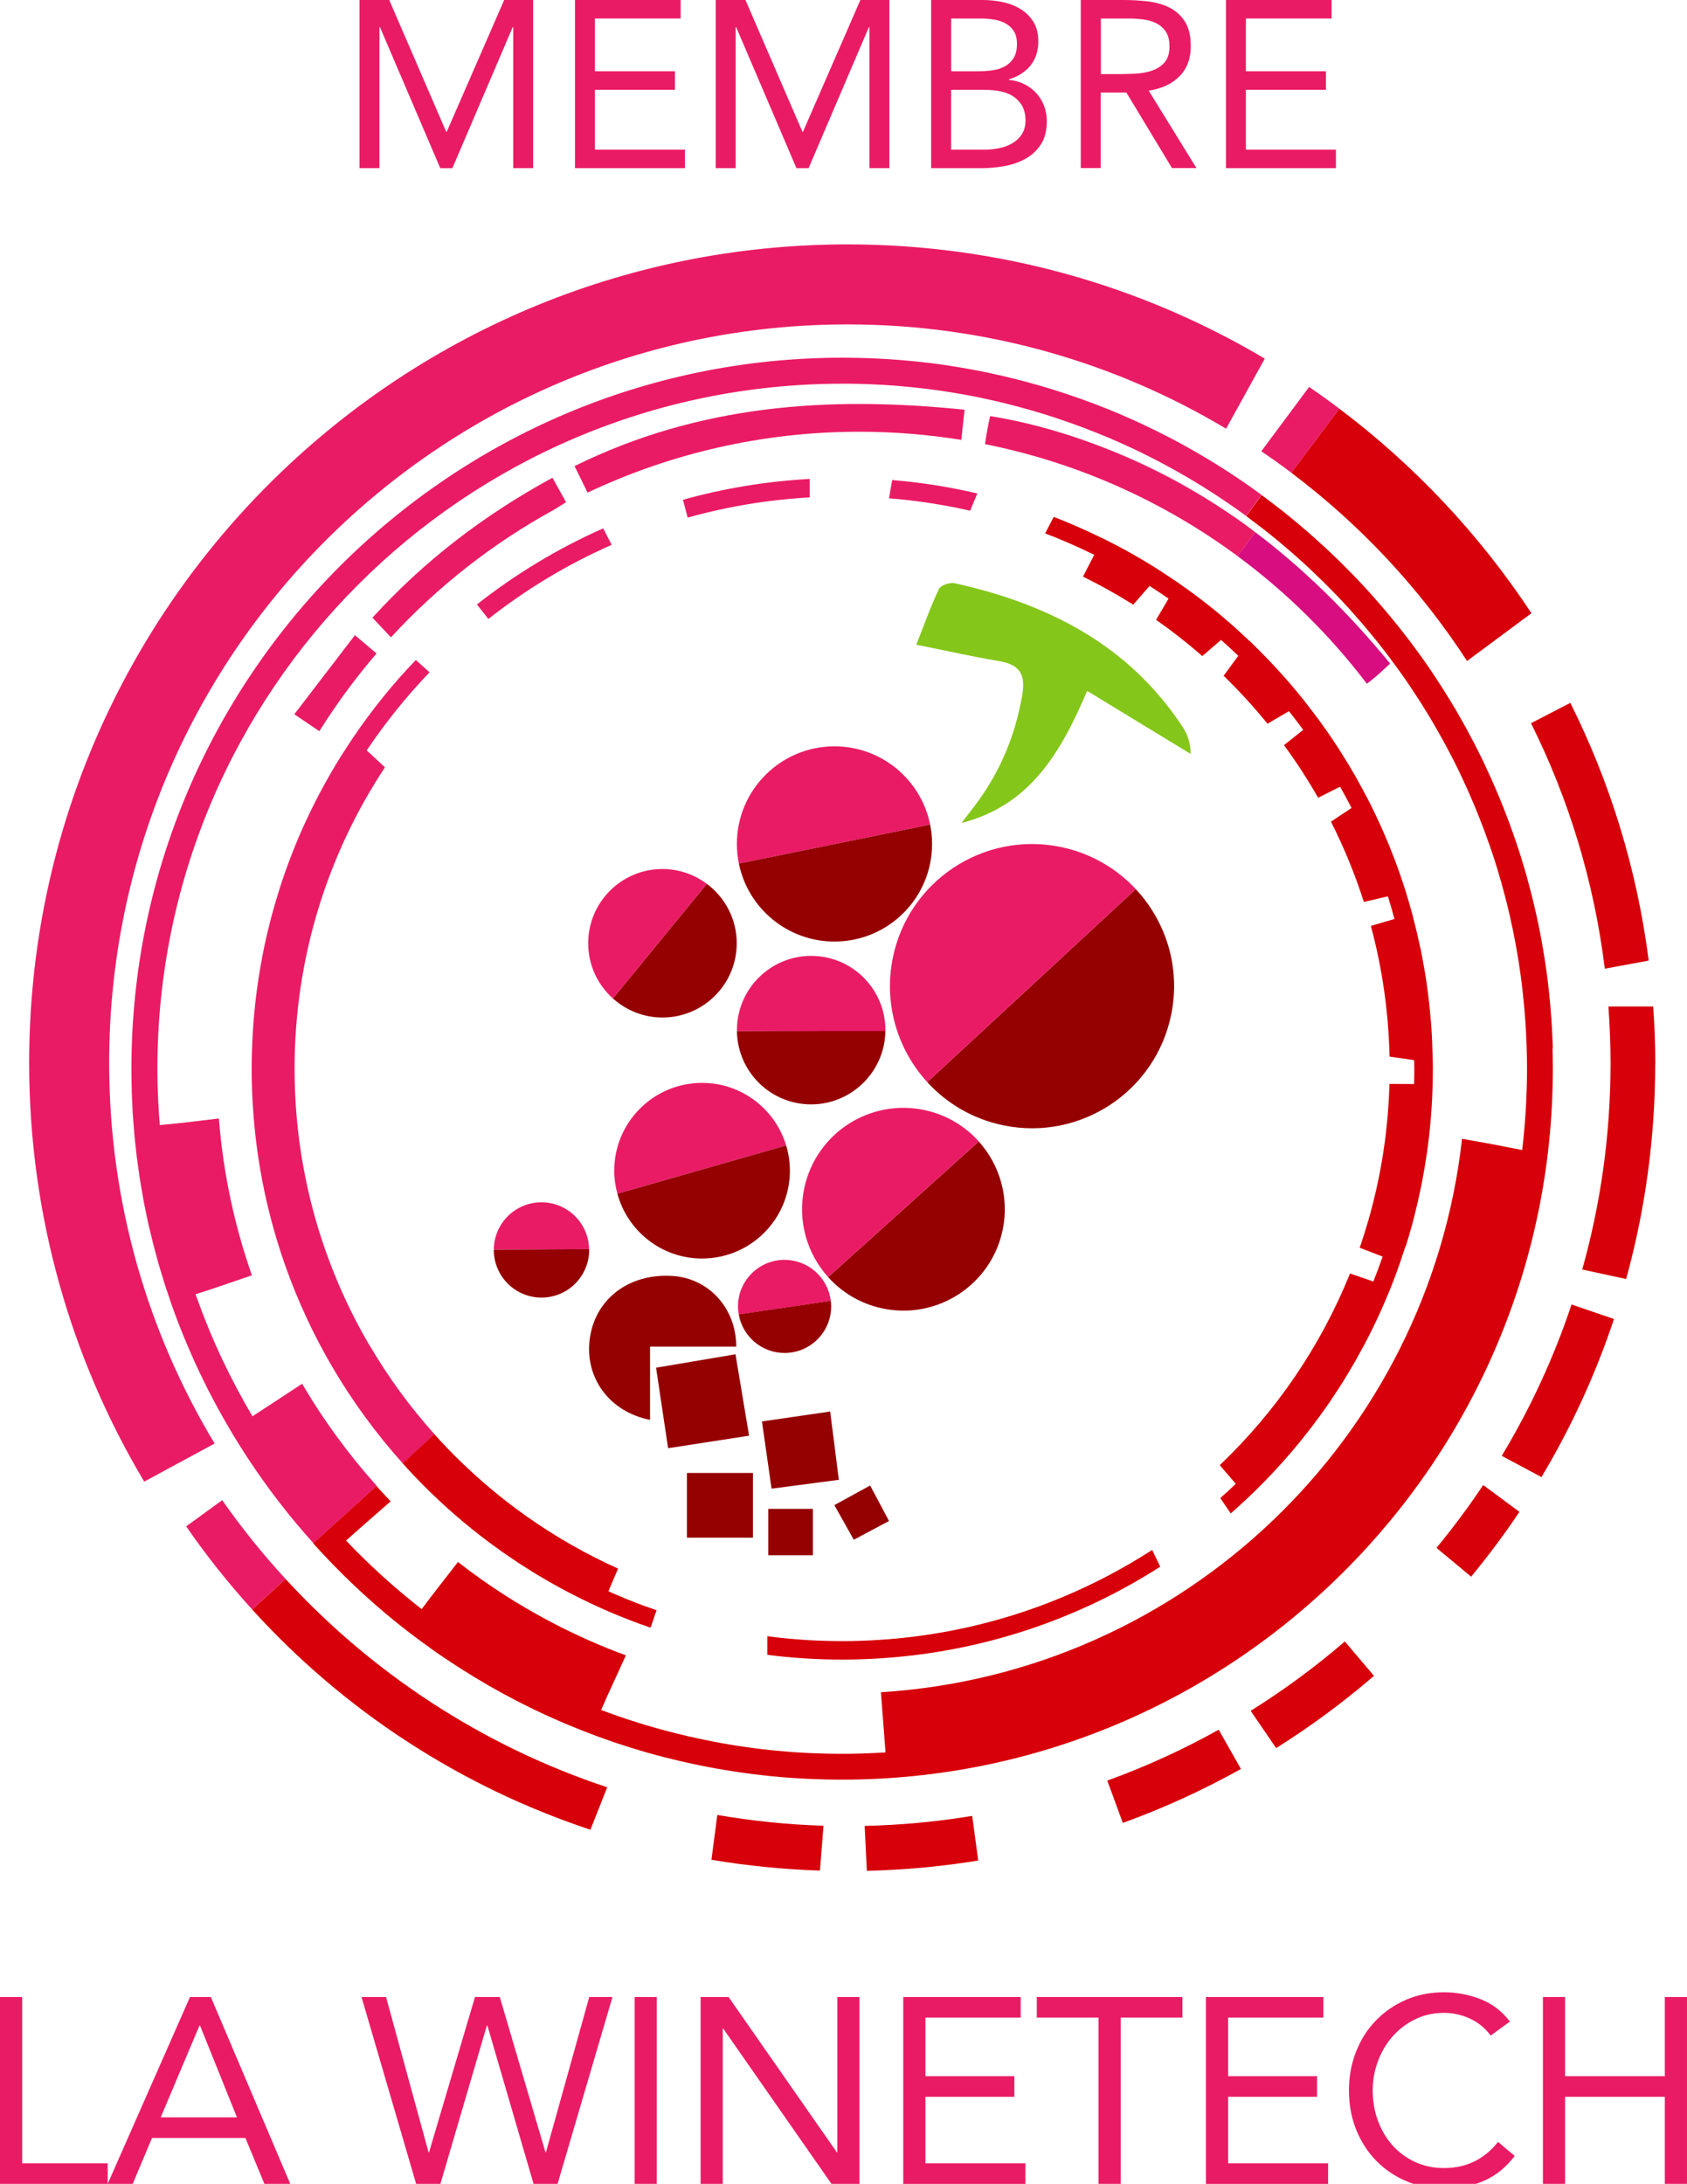
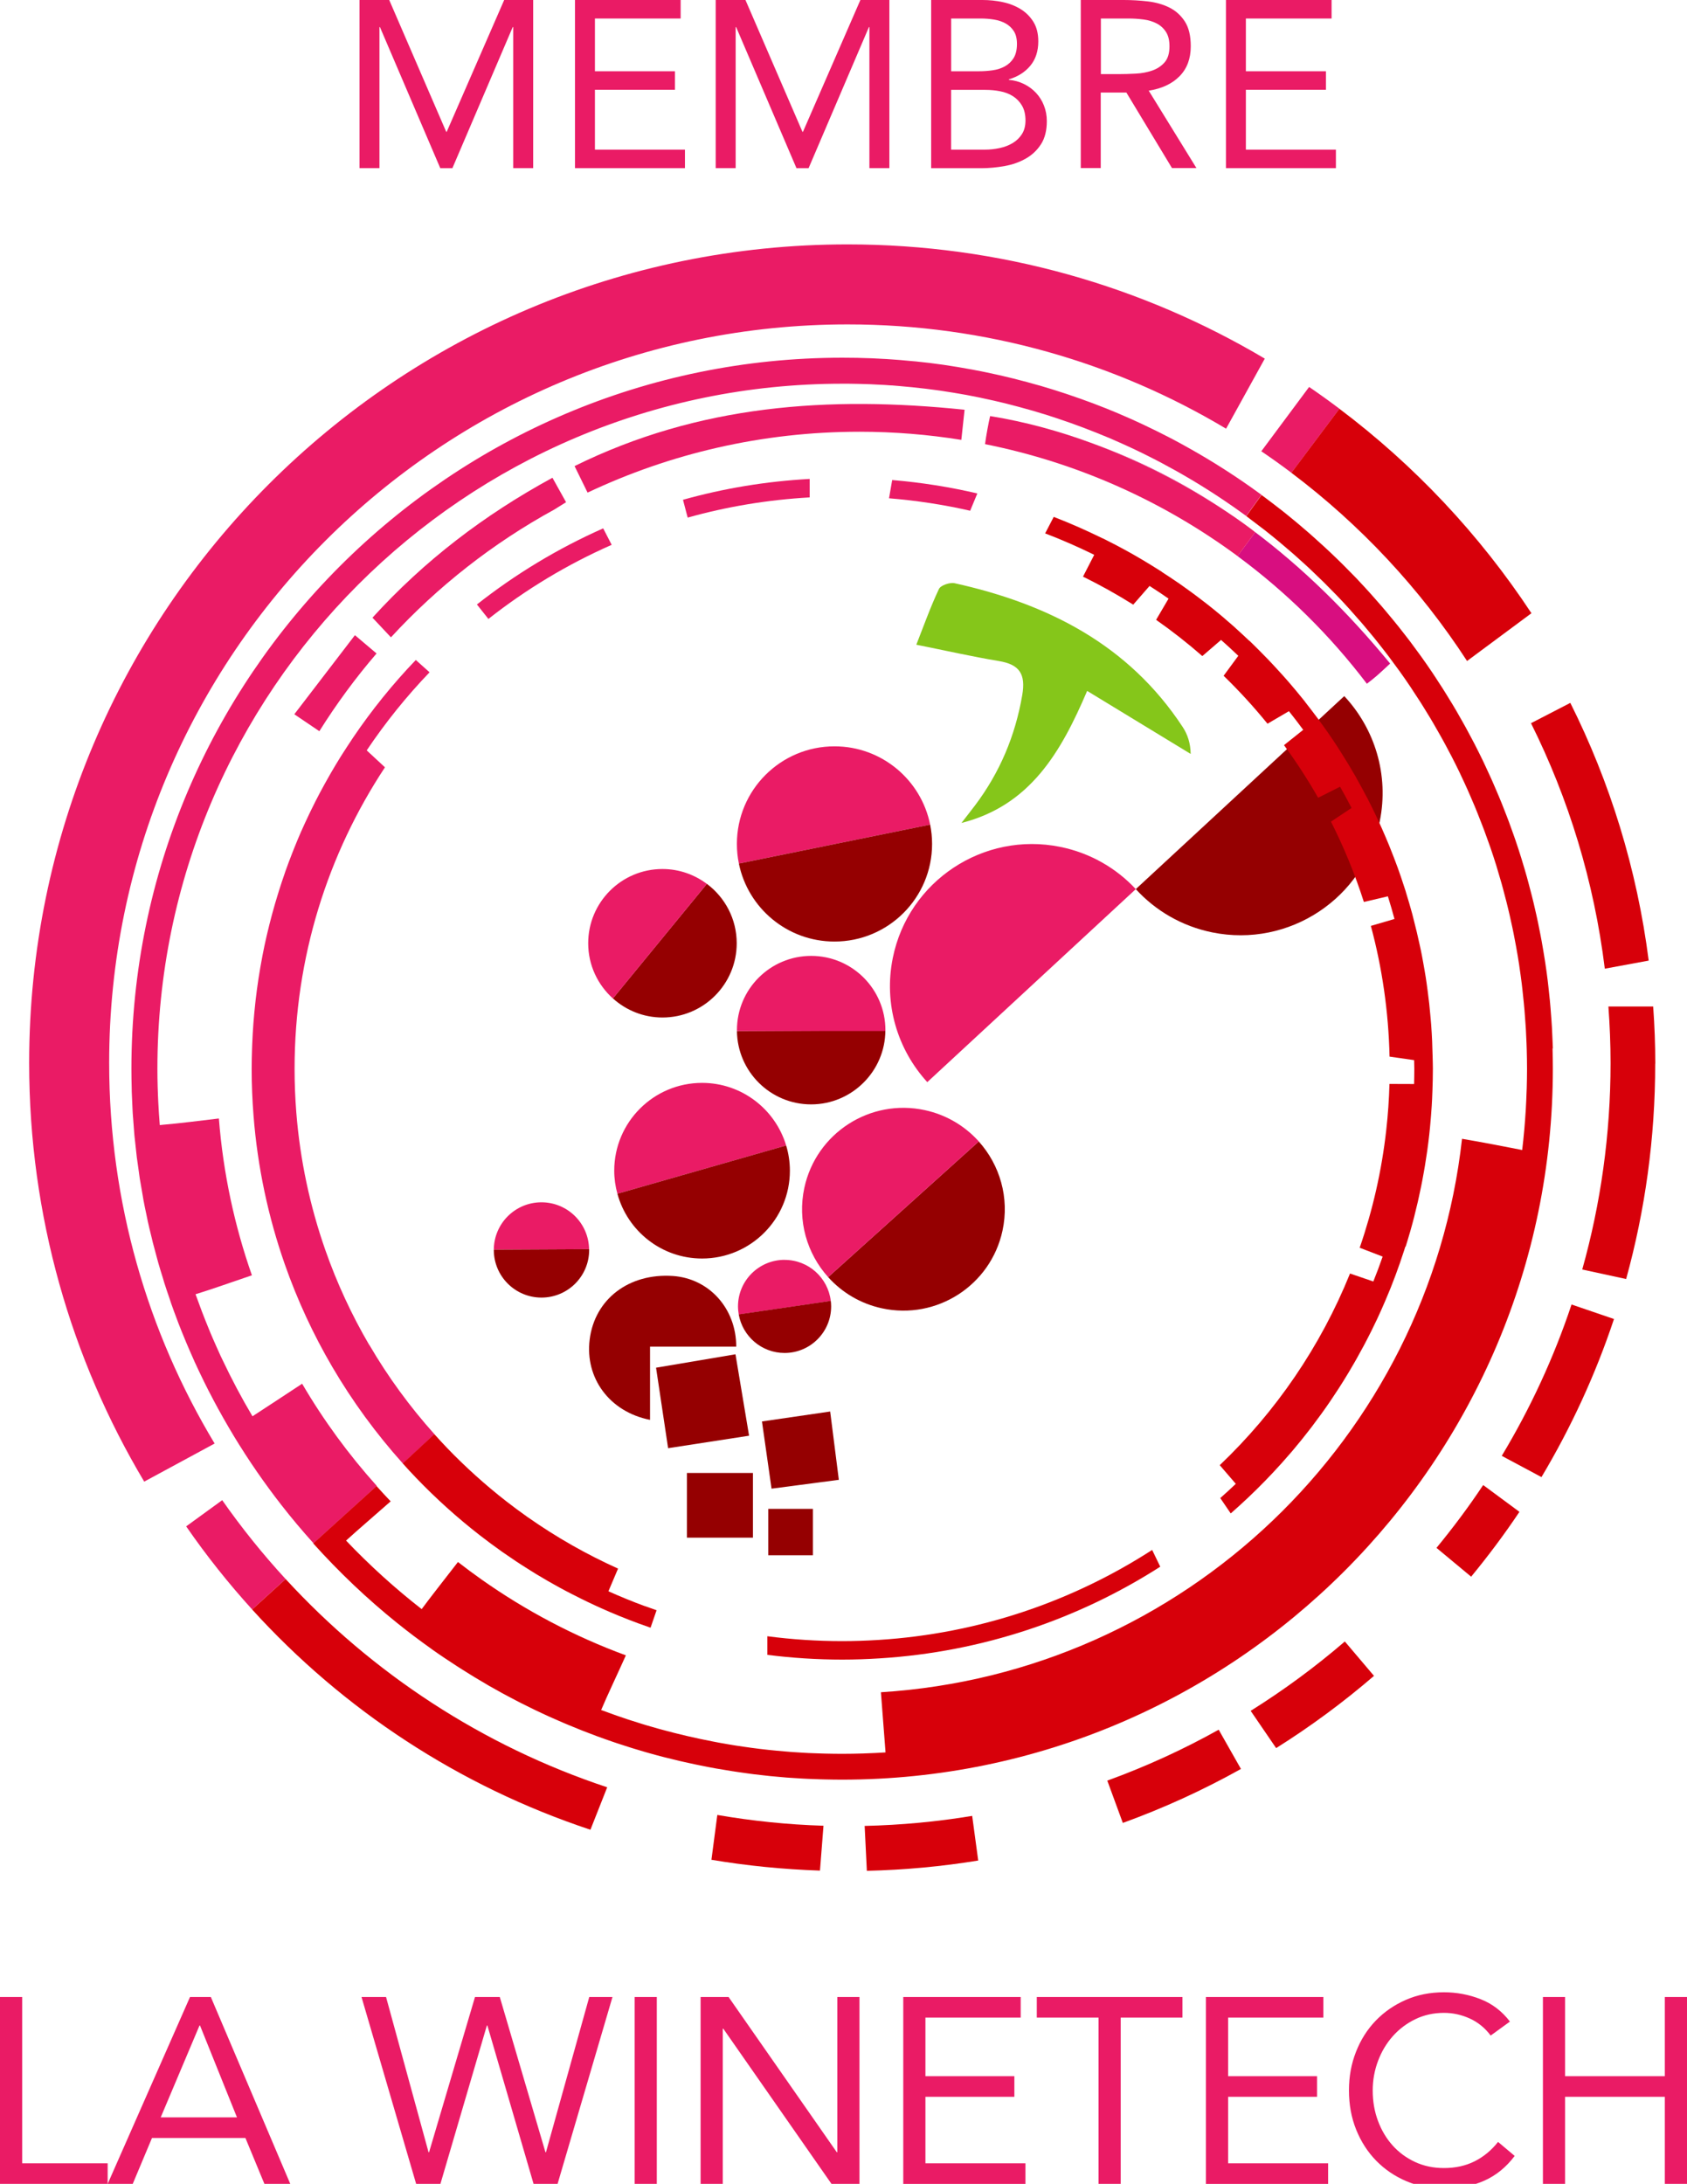
<svg xmlns="http://www.w3.org/2000/svg" id="Calque_1" viewBox="0 0 383.58 496.48">
  <defs>
    <style>.cls-1{fill:#ea1b65;}.cls-2,.cls-3{fill:#950001;}.cls-4{fill:#d7000a;}.cls-5{fill:#d80e80;}.cls-6{fill:#85c61a;}.cls-6,.cls-3{fill-rule:evenodd;}</style>
  </defs>
  <path class="cls-6" d="M208.35,146.56c1.68-4.26,3.2-8.56,5.14-12.66,.4-.85,2.49-1.55,3.58-1.31,21.17,4.69,39.52,13.94,51.84,32.68,1.1,1.67,1.77,3.63,1.82,6.13-7.67-4.67-15.35-9.34-23.54-14.33-5.96,13.95-12.96,26.06-28.58,30.02,1.03-1.34,2.08-2.66,3.1-4.01,5.62-7.47,9.13-15.78,10.72-25.05,.82-4.76-.59-6.96-5.27-7.74-6.13-1.02-12.2-2.4-18.8-3.72" />
  <path class="cls-3" d="M147.8,322.79c-9.31-1.85-14.8-9.59-13.73-18.22,1.13-9.23,8.93-15.18,18.95-14.49,8.17,.57,14.38,7.34,14.38,16.07h-19.6v16.64Z" />
  <path class="cls-3" d="M170.32,326.39c-6.45,.99-12.19,1.88-18.41,2.84-.94-6.25-1.8-11.99-2.74-18.3,6.06-1.02,11.77-1.99,18.06-3.05,1.03,6.19,2.02,12.06,3.09,18.51" />
  <path class="cls-3" d="M175.43,338.44c-.73-5.08-1.41-9.88-2.18-15.29,5.17-.75,10.08-1.47,15.51-2.26,.68,5.34,1.3,10.27,1.97,15.53-5.2,.68-9.99,1.31-15.3,2.01" />
  <rect class="cls-2" x="156.19" y="334.86" width="15.01" height="14.71" />
  <rect class="cls-2" x="174.68" y="343.02" width="10.15" height="10.55" />
-   <path class="cls-3" d="M202.14,345.78c-2.82,1.5-5.22,2.78-8.01,4.26-1.52-2.71-2.85-5.08-4.42-7.87,2.78-1.52,5.29-2.9,8.14-4.46,1.42,2.67,2.71,5.09,4.29,8.07" />
  <path class="cls-1" d="M189.74,169.67c-12.25,0-22.19,9.93-22.19,22.19,0,1.53,.15,3.02,.45,4.46l43.49-8.85c-2.04-10.15-11-17.8-21.75-17.8" />
  <path class="cls-2" d="M168,196.32c2.06,10.12,11.01,17.73,21.74,17.73,12.26,0,22.19-9.93,22.19-22.19,0-1.5-.15-2.97-.44-4.39l-43.49,8.85Z" />
  <path class="cls-2" d="M160.72,200.93l-21.36,26.05c2.99,2.69,6.93,4.34,11.27,4.34,9.32,0,16.88-7.56,16.88-16.88,0-5.53-2.67-10.43-6.79-13.51" />
  <path class="cls-1" d="M150.62,197.56c-9.32,0-16.88,7.56-16.88,16.88,0,4.99,2.18,9.46,5.62,12.55l21.36-26.05c-2.82-2.11-6.3-3.38-10.1-3.38" />
  <path class="cls-2" d="M167.56,234.39c.11,9.23,7.62,16.68,16.87,16.68s16.87-7.54,16.88-16.85l-33.75,.17Z" />
  <path class="cls-1" d="M201.32,234.19c0-9.32-7.56-16.88-16.88-16.88s-16.88,7.56-16.88,16.88c0,.07,0,.13,.01,.2h33.69s.06-.19,.06-.2" />
  <path class="cls-1" d="M159.63,246.18c-11.02,0-19.97,8.94-19.97,19.97,0,1.81,.26,3.56,.72,5.23l38.37-10.97c-2.47-8.23-10.09-14.23-19.12-14.23" />
  <path class="cls-2" d="M140.38,271.38c2.3,8.48,10.04,14.73,19.25,14.73,11.03,0,19.97-8.94,19.97-19.97,0-1.99-.3-3.92-.85-5.73l-38.37,10.97Z" />
  <path class="cls-1" d="M123.11,273.33c-5.96,0-10.79,4.81-10.83,10.76l21.66-.11c-.1-5.9-4.9-10.65-10.83-10.65" />
  <path class="cls-2" d="M112.28,284.09s0,.05,0,.07c0,5.98,4.85,10.83,10.84,10.83s10.84-4.85,10.84-10.83c0-.06,0-.12,0-.18l-21.66,.11Z" />
  <path class="cls-2" d="M222.55,259.49l-34.25,30.85c3.12,3.47,7.32,6.03,12.23,7.09,12.44,2.7,24.72-5.2,27.41-17.64,1.63-7.52-.62-14.98-5.4-20.3" />
  <path class="cls-1" d="M210.3,252.38c-12.44-2.7-24.72,5.2-27.41,17.64-1.63,7.53,.62,15,5.41,20.32l34.25-30.85c-3.13-3.48-7.33-6.04-12.25-7.11" />
-   <path class="cls-2" d="M258.25,202.13l-47.41,43.88c4.45,4.87,10.43,8.43,17.39,9.84,17.49,3.55,34.54-7.75,38.08-25.24,2.16-10.64-1.18-21.11-8.07-28.48" />
+   <path class="cls-2" d="M258.25,202.13c4.45,4.87,10.43,8.43,17.39,9.84,17.49,3.55,34.54-7.75,38.08-25.24,2.16-10.64-1.18-21.11-8.07-28.48" />
  <path class="cls-1" d="M241.08,192.53c-17.48-3.55-34.54,7.75-38.08,25.24-2.13,10.52,1.11,20.88,7.84,28.24l47.41-43.88c-4.43-4.75-10.32-8.21-17.17-9.6" />
  <path class="cls-1" d="M178.39,286.41c-5.85,0-10.59,4.74-10.59,10.59,0,.62,.07,1.23,.17,1.83l20.93-3.07c-.62-5.26-5.08-9.34-10.51-9.34" />
  <path class="cls-2" d="M167.97,298.82c.87,4.97,5.2,8.76,10.42,8.76,5.85,0,10.59-4.74,10.59-10.59,0-.42-.03-.84-.08-1.25l-20.93,3.07Z" />
  <path class="cls-4" d="M199.75,372.82c-2.73,.17-5.47,.27-8.24,.27-5.77,0-11.45-.38-17.03-1.11v4.23c5.58,.71,11.26,1.08,17.03,1.08,2.86,0,5.69-.1,8.51-.28,23.39-1.46,45.16-8.91,63.79-20.84l-1.84-3.81c-18.14,11.71-39.38,19.03-62.21,20.46" />
  <path class="cls-4" d="M319.6,283.43c.31-.98,.61-1.96,.89-2.95,.04-.13,.08-.26,.12-.39,.33-1.15,.64-2.3,.94-3.46,.04-.17,.08-.34,.12-.51,.24-.96,.48-1.91,.7-2.88,.08-.36,.16-.72,.24-1.09,.17-.78,.34-1.56,.5-2.34,.08-.42,.17-.83,.25-1.25,.14-.75,.28-1.5,.41-2.25,.08-.42,.15-.85,.22-1.27,.13-.8,.25-1.59,.37-2.39,.05-.37,.11-.74,.17-1.12,.16-1.17,.31-2.34,.44-3.52,.12-1.1,.23-2.21,.32-3.32,.04-.4,.06-.81,.1-1.21,.05-.7,.11-1.4,.15-2.11,.03-.49,.06-.98,.08-1.47,.03-.65,.06-1.3,.08-1.96,.06-1.65,.1-3.31,.1-4.98,0-.44-.02-.88-.02-1.32h0c0-.51-.03-1.02-.04-1.52-.05-2.32-.14-4.62-.31-6.91,0-.1,0-.19-.02-.29-.07-.97-.17-1.92-.26-2.88-.06-.62-.11-1.25-.18-1.87-.1-.93-.22-1.85-.34-2.77-.08-.64-.17-1.28-.26-1.92-.13-.91-.27-1.83-.43-2.73-.1-.62-.22-1.24-.33-1.87-.17-.92-.33-1.84-.52-2.75-.1-.5-.22-1-.33-1.5-.4-1.85-.83-3.69-1.31-5.51-.12-.45-.22-.9-.34-1.35h0c-.45-1.65-.93-3.3-1.44-4.93h.01c-.05-.18-.12-.36-.17-.54-.09-.3-.19-.59-.29-.88-.45-1.4-.92-2.79-1.42-4.17-.05-.15-.11-.3-.17-.45-.47-1.29-.97-2.57-1.48-3.84-.11-.27-.21-.54-.32-.81-.53-1.29-1.08-2.57-1.64-3.84-.15-.34-.31-.68-.46-1.02-.57-1.25-1.15-2.48-1.76-3.71-.15-.31-.31-.62-.46-.92-.22-.43-.43-.87-.65-1.3h-.02c-.76-1.47-1.55-2.93-2.37-4.37h.02c-.24-.44-.5-.86-.75-1.28-.36-.62-.72-1.24-1.09-1.86-.48-.8-.97-1.58-1.47-2.37-.35-.55-.68-1.1-1.04-1.65-.75-1.15-1.52-2.3-2.31-3.43-.35-.51-.71-1-1.07-1.5-.38-.53-.75-1.07-1.14-1.59h-.01c-.94-1.26-1.9-2.52-2.88-3.76h.02c-.19-.25-.39-.48-.58-.72-.48-.6-.96-1.18-1.45-1.77-.56-.68-1.13-1.35-1.71-2.02-.46-.53-.92-1.05-1.38-1.56-.64-.72-1.3-1.43-1.96-2.14-.42-.45-.84-.89-1.26-1.34-.73-.76-1.47-1.51-2.22-2.26-.38-.38-.77-.76-1.15-1.14-.32-.31-.63-.63-.95-.93l-.02,.02c-1.06-1-2.12-1.99-3.21-2.97h.01c-.57-.52-1.15-1.01-1.73-1.51-.4-.34-.79-.7-1.2-1.04-1.15-.97-2.31-1.92-3.49-2.84-.31-.24-.63-.48-.94-.72-.9-.7-1.81-1.39-2.73-2.06-.48-.35-.96-.69-1.44-1.03-.5-.36-.99-.72-1.49-1.07v.02c-1.21-.83-2.43-1.65-3.67-2.44l.02-.02c-.54-.35-1.09-.68-1.63-1.02-.27-.17-.55-.35-.83-.52-1.29-.79-2.59-1.57-3.91-2.32-.03-.02-.05-.03-.08-.05-1.34-.76-2.7-1.5-4.07-2.22-.36-.19-.72-.37-1.08-.55-.62-.32-1.24-.64-1.87-.95v.02c-3.64-1.78-7.34-3.43-11.14-4.89l-1.95,3.75c3.81,1.45,7.53,3.09,11.16,4.87l-2.55,4.96c3.93,1.93,7.74,4.06,11.42,6.37l3.71-4.25c1.46,.93,2.9,1.89,4.32,2.88l-2.83,4.82c3.65,2.56,7.16,5.31,10.51,8.24l4.26-3.67c1.33,1.18,2.64,2.38,3.92,3.61l-3.34,4.54c3.54,3.43,6.87,7.07,9.98,10.9l4.87-2.85c1.11,1.39,2.2,2.81,3.25,4.24l-4.37,3.48c2.81,3.83,5.4,7.82,7.76,11.96l4.99-2.51c.9,1.59,1.77,3.2,2.61,4.83l-4.68,3.11c2.95,5.84,5.46,11.94,7.48,18.26l5.46-1.28c.54,1.7,1.03,3.42,1.5,5.15l-5.37,1.57c2.56,9.5,4.02,19.46,4.25,29.72l5.59,.8c.01,.64,.04,1.28,.04,1.93,0,1.17-.02,2.34-.05,3.5l-5.6-.02c-.1,3.53-.34,7.02-.73,10.47-1.03,9.27-3.09,18.23-6.04,26.77l5.22,2.01c-.66,1.91-1.37,3.8-2.12,5.66l-5.3-1.81c-6.7,16.6-16.87,31.43-29.62,43.57l3.65,4.24c-1.16,1.1-2.33,2.18-3.53,3.24l2.38,3.49c1.32-1.15,2.61-2.34,3.89-3.54h0s.08-.08,.12-.11c2.55-2.42,5.01-4.94,7.36-7.55,.12-.13,.24-.27,.36-.4,.65-.72,1.28-1.45,1.91-2.18,.16-.19,.32-.38,.49-.57,.6-.71,1.19-1.42,1.77-2.14,.15-.19,.31-.38,.46-.57,.63-.79,1.26-1.58,1.87-2.38,.08-.11,.17-.22,.25-.33,1.42-1.87,2.8-3.77,4.12-5.71,.1-.15,.2-.3,.3-.45,.54-.79,1.07-1.59,1.59-2.4,.16-.25,.32-.5,.48-.75,.46-.72,.92-1.45,1.36-2.19,.17-.27,.33-.54,.5-.82,.45-.75,.89-1.51,1.33-2.27,.14-.24,.28-.48,.41-.72,.53-.94,1.05-1.89,1.56-2.84,.03-.06,.06-.11,.09-.16,.56-1.05,1.1-2.1,1.63-3.16,.06-.13,.12-.25,.19-.38,.45-.9,.88-1.8,1.31-2.71,.13-.28,.26-.57,.39-.86,.35-.76,.7-1.53,1.03-2.31,.14-.32,.28-.65,.42-.97,.33-.76,.64-1.53,.96-2.3,.08-.2,.16-.39,.24-.59h0c.73-1.82,1.41-3.66,2.06-5.52h0c.05-.15,.1-.3,.15-.45,.28-.81,.55-1.63,.82-2.45,.1-.29,.19-.59,.28-.88" />
  <path class="cls-1" d="M137.14,120.12c-10.31,4.57-19.95,10.4-28.7,17.3l2.61,3.29c8.54-6.73,17.95-12.41,28.03-16.85l-1.93-3.74Z" />
  <path class="cls-1" d="M155.29,113.61l1.07,4.06c8.9-2.49,18.18-4.05,27.74-4.59v-4.2c-9.93,.54-19.57,2.15-28.81,4.74" />
  <path class="cls-1" d="M202.86,109.13l-.72,4.15c6.29,.51,12.45,1.46,18.45,2.83l1.63-3.93c-6.3-1.47-12.76-2.5-19.37-3.05" />
  <path class="cls-1" d="M83.96,305.77c-3.99-6.82-7.35-14.05-10-21.62-3.47-9.91-5.73-20.39-6.59-31.26-.26-3.28-.39-6.58-.39-9.92,0-25.32,7.56-48.87,20.55-68.53l-4.15-3.85c4.25-6.33,9.03-12.27,14.29-17.75l-3.13-2.8c-5.24,5.46-10.01,11.37-14.27,17.66h0c-.12,.17-.23,.35-.34,.52-.68,1.01-1.34,2.03-2,3.06-.15,.24-.31,.48-.46,.72-.74,1.19-1.47,2.4-2.17,3.61-.17,.29-.33,.57-.49,.86-.64,1.12-1.26,2.24-1.87,3.38-.09,.17-.18,.33-.27,.5-.67,1.26-1.31,2.54-1.94,3.83-.15,.3-.29,.61-.44,.91-.61,1.28-1.21,2.57-1.79,3.88-.02,.03-.03,.07-.05,.1-.58,1.33-1.14,2.68-1.68,4.04-.13,.31-.25,.63-.37,.94-.53,1.35-1.04,2.71-1.53,4.09-.04,.12-.08,.24-.12,.37-.45,1.28-.88,2.58-1.29,3.88-.1,.31-.2,.62-.29,.94-.43,1.39-.84,2.79-1.22,4.19-.06,.22-.12,.45-.18,.67-.34,1.26-.66,2.53-.96,3.81-.07,.29-.14,.59-.21,.88-.33,1.42-.63,2.86-.91,4.3-.06,.29-.11,.59-.16,.88-.24,1.29-.47,2.58-.67,3.88-.04,.25-.08,.5-.12,.76-.22,1.46-.42,2.93-.59,4.41-.04,.33-.08,.67-.11,1-.15,1.37-.28,2.75-.39,4.13-.01,.17-.03,.33-.04,.5-.11,1.5-.2,3.02-.26,4.53-.02,.36-.03,.72-.04,1.08-.05,1.54-.09,3.08-.09,4.64,0,3.6,.15,7.17,.43,10.7,.92,11.73,3.36,23.03,7.1,33.72,2.86,8.16,6.48,15.96,10.79,23.32,4.61,7.87,10,15.23,16.06,21.98l7.18-6.66c-5.57-6.22-10.54-13-14.78-20.26" />
  <path class="cls-4" d="M146.63,365.14c-2.81-1.03-5.58-2.17-8.29-3.38l2.19-5.16c-7.19-3.23-14.01-7.12-20.39-11.59-.12-.08-.24-.16-.35-.24-.01,0-.03-.02-.04-.03-1.58-1.12-3.13-2.27-4.66-3.46-4.76-3.71-9.24-7.75-13.42-12.09-.99-1.03-1.96-2.09-2.92-3.16l-7.18,6.66c1,1.11,2,2.21,3.04,3.28,4.5,4.69,9.34,9.05,14.47,13.04,.82,.64,1.65,1.27,2.49,1.89,.22,.17,.45,.32,.68,.49,.62,.45,1.23,.9,1.85,1.34h0s.03,.02,.04,.03c.07,.05,.14,.09,.2,.14,.99,.69,1.99,1.37,2.99,2.04,.41,.27,.82,.53,1.23,.8,.69,.45,1.38,.89,2.08,1.32,.44,.27,.88,.55,1.32,.82,.84,.51,1.69,1.01,2.54,1.5,.51,.29,1.01,.58,1.52,.86,.8,.45,1.61,.9,2.43,1.33,.5,.26,1,.52,1.5,.78,.67,.35,1.34,.69,2.02,1.02,.5,.25,1.01,.5,1.51,.74,1.06,.51,2.13,1.01,3.2,1.49,2.78,1.25,5.61,2.4,8.49,3.46,.91,.33,1.83,.66,2.75,.98l1.37-3.97c-.89-.31-1.78-.62-2.67-.95" />
  <path class="cls-5" d="M281.38,126.42c11.13,8.22,21.04,18,29.41,29.02,.86-.67,1.59-1.22,2.27-1.82,.96-.83,1.88-1.72,3.02-2.77-9.54-11.62-19.88-21.81-31.25-30.3,.36,.28,.56,.44,.56,.44l-4.01,5.43Z" />
  <path class="cls-5" d="M247.96,100.64c13.65,5,24.51,11.41,30.94,15.7-9.56-6.45-19.84-11.73-30.94-15.7" />
  <path class="cls-1" d="M218.58,100.01c.24-2.2,.45-4.15,.74-6.86-30.95-3.2-60.42-1.14-88.68,12.81,1.13,2.3,2.05,4.17,2.96,6.03,18.75-8.87,39.71-13.84,61.83-13.84,7.88,0,15.61,.64,23.15,1.85" />
  <path class="cls-1" d="M126.03,115.84c.88-.55,1.77-1.1,2.68-1.67-.69-1.25-1.85-3.32-3.1-5.56-15.61,8.51-29.14,18.86-40.92,31.81,1.73,1.85,3.23,3.44,4.2,4.47,10.67-11.59,23.21-21.43,37.14-29.05" />
  <path class="cls-1" d="M80.7,144.4c-4.71,6.14-9.12,11.9-13.78,17.98,2.1,1.42,3.81,2.57,5.69,3.85,3.9-6.22,8.24-12.13,13.01-17.67-1.49-1.26-3.02-2.56-4.92-4.16" />
  <path class="cls-1" d="M285.39,120.99s-.2-.16-.55-.44c-.91-.7-2.94-2.22-5.93-4.21-6.43-4.28-17.29-10.7-30.94-15.7-6.96-2.55-14.64-4.73-22.84-6.05-.37,1.51-.91,4.52-1.16,6.38,21.17,4.23,40.67,13.08,57.42,25.45l4-5.43Z" />
  <path class="cls-1" d="M286.81,112.48c-.82-.6-1.66-1.2-2.49-1.79,0,0-.02-.01-.03-.02-4.23-2.98-8.61-5.76-13.13-8.33h0c-.9-.52-1.81-1.02-2.72-1.52h-.01c-.91-.5-1.82-.99-2.74-1.46l-.04-.02c-.91-.47-1.83-.94-2.75-1.39l-.06-.03c-.92-.45-1.84-.9-2.76-1.33-.03-.01-.05-.03-.08-.04-.91-.43-1.84-.85-2.76-1.27l-.14-.06c-.91-.4-1.82-.8-2.74-1.19-.06-.03-.12-.05-.18-.08-.9-.38-1.81-.76-2.72-1.12-.08-.03-.16-.06-.24-.09-.89-.36-1.8-.71-2.7-1.05-.09-.03-.19-.07-.28-.1-.89-.33-1.78-.66-2.68-.98-.12-.04-.24-.08-.36-.12-.88-.31-1.75-.61-2.63-.91-.13-.04-.27-.09-.4-.13-.87-.29-1.74-.57-2.61-.84-.16-.05-.32-.1-.48-.15-.85-.26-1.7-.52-2.56-.77-.12-.04-.25-.07-.37-.1-.06-.02-.13-.04-.19-.05-.83-.24-1.67-.47-2.51-.7-.21-.06-.42-.11-.62-.16-.82-.22-1.64-.43-2.47-.64-.23-.06-.47-.11-.7-.17-.8-.19-1.61-.39-2.41-.57-.26-.06-.51-.11-.77-.17-.79-.17-1.57-.35-2.37-.51-.11-.02-.23-.04-.34-.07-.18-.04-.36-.07-.54-.11-.76-.15-1.52-.3-2.28-.44-.15-.03-.31-.05-.46-.08-.17-.03-.34-.06-.51-.09-.74-.13-1.48-.26-2.22-.39-.32-.05-.64-.1-.96-.15-.04,0-.07-.01-.11-.02-.71-.11-1.42-.23-2.13-.33-.4-.06-.8-.11-1.19-.16-.68-.09-1.36-.19-2.04-.27-.42-.05-.85-.09-1.27-.14-.66-.08-1.32-.15-1.98-.22-.02,0-.04,0-.07,0-.45-.05-.91-.08-1.36-.12-.62-.06-1.23-.12-1.84-.17-.17-.01-.34-.02-.5-.04-.36-.03-.73-.05-1.09-.08-.56-.04-1.13-.09-1.69-.12-.34-.02-.68-.03-1.02-.05-.24-.01-.48-.02-.72-.04-.53-.03-1.05-.06-1.58-.08-.56-.02-1.12-.03-1.68-.05-.11,0-.21,0-.31-.01-.45-.01-.89-.03-1.34-.04-1.11-.02-2.23-.03-3.35-.03-89.13,0-161.65,72.52-161.65,161.65,0,1.56,.03,3.12,.07,4.68,0,.13,0,.27,0,.4,.02,.62,.06,1.23,.08,1.85,.03,.81,.07,1.62,.11,2.42,.01,.26,.02,.51,.04,.77,.05,.75,.12,1.5,.17,2.24,.04,.58,.08,1.15,.13,1.73,.03,.34,.05,.69,.08,1.03,.08,.86,.18,1.7,.28,2.56,.05,.49,.1,.98,.16,1.47,.04,.31,.06,.62,.1,.93,.12,.93,.26,1.85,.39,2.77,.09,.65,.17,1.31,.27,1.96,0,.06,.02,.12,.03,.19,.16,.99,.34,1.98,.51,2.96,.08,.45,.15,.9,.23,1.35,.03,.18,.06,.36,.09,.55,.19,1.04,.41,2.07,.63,3.1,.06,.29,.12,.58,.18,.87,.06,.28,.11,.56,.17,.84,.23,1.06,.49,2.12,.75,3.17,.05,.21,.09,.41,.15,.62,.08,.32,.15,.65,.23,.97,.28,1.1,.58,2.2,.88,3.29,.11,.42,.22,.84,.34,1.26,.01,.05,.02,.09,.04,.13v.02c.33,1.15,.68,2.29,1.04,3.43,.09,.3,.18,.61,.27,.91,.03,.1,.06,.2,.09,.3,.37,1.17,.77,2.33,1.17,3.49,.05,.16,.11,.32,.16,.49,.07,.2,.13,.41,.2,.61,.42,1.21,.87,2.41,1.32,3.6,.01,.04,.03,.08,.04,.11,.1,.27,.19,.54,.3,.8,.48,1.24,.97,2.46,1.48,3.68,.01,.04,.03,.08,.05,.11,.09,.22,.17,.44,.27,.66,.52,1.25,1.07,2.48,1.62,3.72,.09,.21,.18,.41,.27,.62l.03,.06c.58,1.26,1.17,2.52,1.78,3.76,.03,.07,.06,.14,.1,.2,.06,.12,.11,.24,.17,.36,.63,1.29,1.28,2.56,1.95,3.82,.07,.14,.14,.29,.22,.43,.69,1.3,1.39,2.58,2.11,3.85,.06,.11,.12,.22,.18,.32,.74,1.31,1.5,2.6,2.27,3.88,.04,.08,.09,.15,.13,.22,.79,1.31,1.61,2.61,2.44,3.89v.02s.06,.08,.08,.11c.84,1.3,1.7,2.59,2.58,3.86,.02,.03,.03,.05,.05,.08,.89,1.29,1.8,2.57,2.73,3.83,0,0,.02,.02,.02,.03,.93,1.27,1.88,2.53,2.85,3.77h0c2.33,3,4.78,5.9,7.32,8.72l14.39-13.04c-6.4-7.13-12.1-14.91-16.97-23.23-3.67,2.41-8.37,5.52-11.3,7.41v-.02c-2.46-4.14-4.72-8.41-6.79-12.78-.16-.33-.32-.67-.48-1-.37-.79-.72-1.58-1.07-2.38-.24-.54-.47-1.08-.71-1.62-.3-.7-.6-1.39-.88-2.1-.28-.69-.56-1.38-.84-2.08-.2-.5-.39-.99-.58-1.49-.04-.1-.08-.2-.12-.3-.37-.98-.73-1.97-1.09-2.96-.03-.08-.06-.16-.09-.24-.09-.26-.19-.52-.29-.78h0c3.45-1.05,8.64-2.89,12.82-4.31-3.96-11.3-6.54-23.25-7.51-35.65-4.09,.48-9.17,1.14-12.75,1.43l-.69,.08v-.03c-.14-1.71-.25-3.42-.34-5.14-.03-.59-.06-1.18-.08-1.77,0-.02,0-.04,0-.06-.02-.58-.04-1.16-.06-1.74-.04-1.36-.06-2.71-.06-4.08,0-85.87,69.86-155.73,155.73-155.73,1.07,0,2.15,0,3.22,.03,.15,0,.3,.01,.45,.01,.26,0,.51,.02,.76,.02,.66,.02,1.33,.03,1.99,.06,.31,.01,.62,.03,.93,.05,.2,0,.39,.02,.59,.03,.55,.03,1.11,.05,1.66,.08,.51,.03,1.03,.07,1.54,.11h.2c.48,.05,.95,.08,1.42,.12,.61,.05,1.21,.11,1.82,.17,.44,.04,.89,.08,1.33,.12,.05,0,.1,.01,.15,.02,.6,.06,1.2,.13,1.8,.2,.39,.04,.78,.08,1.17,.13,.13,.02,.26,.04,.39,.05,.41,.05,.81,.11,1.22,.16,.16,.02,.31,.04,.46,.06,.35,.05,.69,.09,1.04,.14,.29,.04,.57,.09,.85,.13,.43,.06,.85,.13,1.28,.2,.32,.05,.64,.1,.96,.15,.47,.08,.94,.16,1.41,.24,.27,.05,.53,.09,.8,.14,.28,.05,.57,.1,.86,.15,.78,.14,1.56,.3,2.34,.46,.23,.05,.47,.09,.7,.14,.15,.03,.3,.07,.45,.1,.66,.14,1.32,.28,1.98,.43,.2,.04,.39,.08,.59,.13,.11,.03,.23,.05,.34,.08,.44,.1,.88,.21,1.32,.31,.28,.07,.57,.13,.85,.2,.16,.04,.32,.08,.48,.12,.26,.06,.51,.13,.77,.2,.47,.12,.95,.24,1.42,.37,.11,.03,.23,.06,.34,.09,.15,.04,.3,.08,.45,.12,.42,.11,.84,.23,1.26,.35,.45,.12,.89,.25,1.34,.37,.12,.03,.24,.07,.36,.1,.75,.22,1.5,.45,2.25,.68,.13,.04,.27,.08,.41,.12,.09,.03,.19,.05,.27,.08,.27,.08,.53,.17,.79,.26,.63,.2,1.26,.4,1.88,.61,.08,.03,.16,.05,.23,.08,.1,.03,.2,.07,.29,.1,.48,.16,.95,.33,1.43,.49,.33,.11,.66,.22,.98,.34,.06,.02,.12,.04,.18,.06,.23,.08,.45,.17,.68,.25,.5,.18,1,.37,1.5,.55,.19,.07,.38,.14,.57,.21,.03,.01,.07,.02,.1,.04,.37,.14,.74,.29,1.11,.43,.49,.19,.98,.38,1.47,.57,.07,.03,.13,.05,.2,.08,.02,0,.04,.01,.05,.02,.61,.24,1.21,.49,1.81,.74,.33,.14,.66,.27,.98,.4h.02c.38,.17,.76,.34,1.14,.5,.63,.27,1.26,.54,1.88,.83,.51,.23,1.02,.47,1.54,.7,.52,.24,1.04,.48,1.56,.73,.53,.25,1.05,.5,1.58,.76,.5,.24,1,.49,1.5,.75,.52,.26,1.04,.52,1.56,.79,.53,.27,1.05,.55,1.57,.83,.89,.48,1.78,.96,2.66,1.45,.48,.27,.96,.53,1.43,.8,.54,.31,1.07,.62,1.6,.93,.44,.26,.87,.51,1.31,.77,.54,.32,1.07,.65,1.61,.98,.42,.26,.84,.52,1.26,.79,.54,.34,1.08,.68,1.61,1.02,.38,.25,.76,.5,1.14,.75,1.02,.67,2.02,1.35,3.02,2.04,.36,.25,.73,.5,1.09,.76,.54,.38,1.07,.76,1.6,1.15,.23,.17,.46,.33,.69,.49l3.46-4.8-.03-.02" />
  <path class="cls-4" d="M353.08,238.36c-.01-.49-.04-.99-.06-1.48-.04-1.04-.08-2.08-.14-3.12-.03-.57-.07-1.14-.11-1.7-.06-.98-.14-1.95-.22-2.92-.05-.56-.1-1.13-.15-1.69-.1-1.01-.21-2.02-.32-3.02-.06-.5-.11-1-.17-1.5-.16-1.32-.34-2.63-.54-3.93-.03-.18-.05-.35-.08-.53-.23-1.48-.48-2.95-.74-4.42-.08-.45-.17-.89-.25-1.33-.2-1.02-.4-2.05-.61-3.06-.11-.54-.23-1.07-.35-1.61-.21-.93-.42-1.86-.64-2.79-.13-.54-.26-1.08-.4-1.62-.24-.95-.49-1.89-.74-2.83-.13-.49-.26-.99-.4-1.48-.32-1.15-.66-2.29-1.01-3.43-.08-.27-.16-.54-.24-.8-.43-1.4-.89-2.79-1.36-4.17-.13-.39-.28-.78-.41-1.17-.35-.99-.7-1.98-1.07-2.97-.19-.5-.38-1-.57-1.49-.34-.88-.68-1.76-1.03-2.63-.21-.51-.42-1.02-.63-1.53-.37-.88-.74-1.75-1.12-2.62-.21-.47-.41-.95-.62-1.42-.45-1.01-.92-2.01-1.39-3.01-.15-.31-.29-.63-.44-.95-.63-1.3-1.27-2.59-1.93-3.88-.17-.33-.34-.65-.51-.97-.5-.96-1.01-1.91-1.53-2.86-.25-.46-.51-.91-.76-1.36-.46-.82-.92-1.63-1.39-2.44-.28-.47-.56-.95-.84-1.42-.48-.8-.96-1.59-1.46-2.38-.28-.44-.55-.89-.83-1.33-.56-.88-1.13-1.76-1.71-2.63-.22-.33-.43-.67-.66-1-.8-1.19-1.62-2.37-2.45-3.53-.18-.25-.36-.49-.54-.74-.66-.92-1.33-1.83-2.01-2.73-.31-.41-.62-.81-.93-1.21-.57-.74-1.15-1.48-1.73-2.21-.34-.43-.69-.86-1.04-1.28-.58-.71-1.16-1.41-1.75-2.11-.35-.41-.69-.82-1.04-1.23-.65-.76-1.31-1.51-1.98-2.25-.29-.33-.58-.66-.87-.98-.96-1.06-1.93-2.1-2.91-3.14-.16-.16-.32-.32-.47-.48-.84-.87-1.69-1.73-2.54-2.58-.35-.35-.71-.69-1.06-1.04-.68-.66-1.36-1.32-2.04-1.96-.4-.38-.8-.75-1.21-1.12-.67-.62-1.34-1.23-2.02-1.83-.41-.36-.81-.73-1.22-1.09-.73-.64-1.46-1.27-2.2-1.89-.36-.3-.72-.61-1.08-.91-1.1-.91-2.2-1.81-3.32-2.69-.09-.07-.18-.14-.27-.2-1.04-.82-2.09-1.62-3.15-2.41-.1-.07-.19-.15-.29-.22-.23-.17-.46-.33-.69-.5l-3.46,4.8c.13,.09,.26,.18,.38,.28,.12,.09,.24,.18,.35,.27,.89,.66,1.78,1.34,2.66,2.02,.22,.17,.44,.33,.66,.5,1.1,.86,2.18,1.74,3.26,2.63,.24,.2,.48,.41,.72,.61,.82,.69,1.64,1.38,2.45,2.09,.36,.31,.71,.63,1.06,.94,.69,.62,1.38,1.24,2.06,1.86,.37,.34,.74,.68,1.1,1.03,.67,.63,1.34,1.27,2,1.92,.34,.33,.68,.66,1.02,.99,.76,.75,1.51,1.51,2.25,2.28,.22,.23,.45,.45,.67,.68,.96,1,1.91,2.02,2.84,3.05,.19,.21,.38,.43,.57,.65,.73,.82,1.46,1.64,2.18,2.47,.31,.36,.61,.72,.91,1.08,.6,.71,1.19,1.42,1.78,2.14,.32,.39,.64,.79,.95,1.18,.57,.72,1.14,1.44,1.7,2.17,.29,.38,.59,.76,.88,1.15,.62,.83,1.24,1.66,1.84,2.5,.21,.29,.42,.57,.63,.86,.81,1.13,1.6,2.27,2.38,3.43,.15,.22,.29,.44,.43,.66,.62,.94,1.24,1.88,1.85,2.83,.25,.4,.5,.8,.75,1.2,.49,.79,.98,1.58,1.46,2.38,.26,.44,.52,.88,.78,1.32,.46,.79,.91,1.58,1.36,2.38,.24,.43,.49,.87,.73,1.3,.49,.88,.96,1.77,1.43,2.67,.18,.34,.37,.69,.55,1.03,.64,1.24,1.26,2.49,1.87,3.75,.1,.21,.19,.42,.29,.63,.5,1.05,1,2.12,1.47,3.18,.19,.43,.38,.87,.57,1.3,.38,.86,.75,1.72,1.11,2.59,.2,.48,.4,.97,.59,1.45,.34,.85,.68,1.7,1,2.55,.18,.48,.37,.95,.55,1.43,.35,.94,.68,1.88,1.02,2.82,.14,.39,.28,.78,.42,1.18,.46,1.34,.9,2.68,1.32,4.03,.05,.17,.1,.34,.15,.51,.36,1.18,.71,2.37,1.05,3.57,.13,.46,.25,.91,.37,1.37,.25,.92,.5,1.85,.73,2.78,.13,.51,.25,1.03,.38,1.55,.22,.9,.43,1.8,.62,2.71,.11,.51,.23,1.03,.34,1.54,.21,.97,.4,1.95,.58,2.93,.08,.44,.17,.88,.25,1.32,.26,1.42,.5,2.84,.72,4.26,.02,.11,.03,.21,.04,.32,.2,1.32,.38,2.65,.55,3.99,.06,.47,.11,.94,.16,1.42,.11,.98,.22,1.96,.31,2.94,.05,.54,.1,1.09,.15,1.63,.08,.94,.15,1.88,.21,2.82,.04,.54,.07,1.09,.11,1.63,.06,1.01,.1,2.01,.14,3.02,.02,.47,.04,.94,.05,1.42,.04,1.48,.07,2.96,.07,4.45s-.03,2.97-.07,4.44c0,.32-.02,.64-.04,.96-.04,1.2-.09,2.4-.16,3.6-.02,.26-.03,.53-.05,.79-.08,1.3-.18,2.6-.29,3.89-.01,.14-.03,.29-.04,.43-.13,1.45-.28,2.89-.45,4.33v.02c-3.6-.71-9.73-1.89-13.68-2.55-7.58,68.01-63.18,121.5-132.13,125.82,.32,4.15,.72,9.53,1.05,13.68h-.02c-1.53,.1-3.07,.17-4.61,.22-.15,0-.29,.01-.43,.02-1.6,.05-3.2,.08-4.82,.08-1.28,0-2.55-.02-3.82-.05-.43-.01-.86-.03-1.3-.04-.83-.03-1.66-.05-2.49-.09-.52-.03-1.05-.06-1.57-.09-.73-.04-1.46-.09-2.19-.14-.57-.04-1.13-.09-1.69-.14-.68-.06-1.36-.12-2.03-.18-.59-.06-1.19-.12-1.78-.18-.64-.07-1.27-.14-1.91-.22-.62-.08-1.24-.15-1.86-.24-.59-.08-1.18-.16-1.77-.25-.65-.09-1.3-.19-1.94-.29-.54-.09-1.08-.18-1.61-.27-.69-.12-1.38-.23-2.06-.36-.43-.08-.86-.16-1.29-.25-4.01-.77-7.96-1.69-11.86-2.76-.23-.06-.47-.12-.7-.19-.87-.24-1.73-.5-2.6-.75-.28-.08-.55-.16-.83-.25-.85-.26-1.69-.53-2.53-.8-.28-.09-.56-.18-.85-.27-.84-.28-1.69-.57-2.52-.86-.26-.09-.52-.19-.79-.28-.86-.3-1.71-.61-2.56-.93-.08-.03-.15-.05-.23-.08h0c1.23-2.96,3.93-8.65,5.62-12.43-11.75-4.32-22.77-10.15-32.83-17.25l-.04-.03c-1.8-1.27-3.57-2.59-5.31-3.94-2.96,3.81-6.51,8.35-8.25,10.71-6.11-4.76-11.85-9.97-17.19-15.58,2.67-2.45,7.06-6.19,10.14-8.92-1.09-1.14-2.16-2.3-3.22-3.48l-14.39,13.04c5.89,6.55,12.29,12.64,19.16,18.16,.01,.01,.03,.02,.04,.03,1.21,.97,2.43,1.92,3.67,2.86,.02,.02,.05,.04,.07,.05,1.21,.91,2.43,1.81,3.67,2.69,.05,.03,.1,.07,.15,.11,.06,.04,.12,.09,.18,.13,.05,.04,.11,.08,.16,.12,.88,.62,1.77,1.24,2.67,1.84,.23,.16,.47,.31,.71,.47,.75,.5,1.5,1,2.25,1.48,.34,.22,.68,.44,1.02,.65,.69,.44,1.38,.87,2.08,1.3,.33,.2,.65,.4,.98,.6,.94,.57,1.88,1.13,2.83,1.68,.07,.04,.14,.08,.21,.13,1.01,.58,2.03,1.15,3.06,1.71,.33,.18,.67,.36,1,.54,.73,.39,1.45,.78,2.18,1.15,.36,.19,.73,.38,1.1,.57,.78,.4,1.57,.79,2.36,1.17,.28,.14,.56,.28,.84,.41,1.06,.51,2.12,1.01,3.19,1.49,.27,.12,.54,.24,.81,.36,.82,.37,1.64,.73,2.47,1.08,.38,.16,.76,.32,1.14,.48,.76,.32,1.53,.63,2.3,.94,.36,.14,.71,.29,1.07,.43,1.05,.41,2.11,.82,3.17,1.21,.06,.02,.11,.04,.17,.06,1.11,.41,2.24,.8,3.36,1.19,.36,.12,.72,.24,1.07,.36,.8,.27,1.6,.53,2.41,.78,.39,.12,.78,.25,1.17,.37,.87,.27,1.74,.53,2.61,.78,.29,.08,.58,.17,.87,.25,1.15,.33,2.31,.64,3.47,.94,.28,.07,.57,.14,.86,.21,.9,.23,1.79,.45,2.69,.66,.4,.09,.8,.18,1.19,.27,.84,.19,1.68,.37,2.52,.55,.37,.08,.74,.16,1.12,.23,1.17,.24,2.35,.47,3.53,.68,.02,0,.04,0,.06,.01,1.2,.21,2.41,.41,3.62,.6,.37,.06,.75,.11,1.12,.17,.87,.13,1.73,.25,2.6,.37,.4,.05,.81,.11,1.21,.16,.94,.12,1.88,.22,2.83,.32,.29,.03,.59,.07,.89,.1,1.23,.12,2.46,.23,3.69,.33,.29,.02,.59,.04,.88,.06,.96,.07,1.92,.13,2.88,.18,.41,.02,.82,.04,1.24,.06,.89,.04,1.79,.08,2.68,.1,.38,.01,.77,.03,1.15,.03,1.26,.03,2.52,.05,3.78,.05,89.13,0,161.65-72.52,161.65-161.65,0-1.54-.03-3.08-.07-4.61" />
  <path class="cls-1" d="M297.66,87.97l-10.87,14.62c2.32,1.57,4.6,3.2,6.84,4.89l10.92-14.56c-2.26-1.7-4.55-3.35-6.89-4.95" />
  <path class="cls-4" d="M304.54,92.92l-10.92,14.56c15.68,11.81,29.23,26.3,39.95,42.79l14.64-10.86c-11.79-17.89-26.59-33.63-43.68-46.49" />
  <path class="cls-1" d="M24.82,241.65c0-92.73,75.17-167.9,167.9-167.9,31.46,0,60.89,8.66,86.06,23.71l8.8-15.93c-27.78-16.49-60.21-25.97-94.86-25.97C89.94,55.56,6.63,138.88,6.63,241.65c0,34.78,9.55,67.33,26.16,95.18l16.01-8.66c-15.22-25.27-23.98-54.87-23.98-86.52" />
  <path class="cls-4" d="M357.05,159.79l-8.94,4.62c8.56,17.18,14.34,35.97,16.78,55.81l9.98-1.84c-2.66-20.82-8.79-40.55-17.82-58.59" />
  <path class="cls-4" d="M376.37,241.83c0-4.38-.17-8.71-.48-13.01h-10.18c.31,4.24,.49,8.51,.49,12.83,0,16.28-2.25,32.03-6.44,46.96l9.98,2.16c4.3-15.58,6.61-32,6.61-48.95" />
  <path class="cls-4" d="M357.33,296.56c-4.04,12.12-9.39,23.64-15.87,34.41l9.03,4.83c6.72-11.26,12.28-23.29,16.49-35.94l-9.66-3.3Z" />
  <path class="cls-4" d="M337.24,337.6c-3.29,4.95-6.85,9.71-10.62,14.29l7.88,6.55c3.89-4.73,7.57-9.64,10.98-14.74l-8.24-6.09Z" />
  <path class="cls-4" d="M305.78,373.17c-6.71,5.78-13.87,11.05-21.41,15.77l5.79,8.47c7.83-4.92,15.27-10.41,22.25-16.42l-6.63-7.82Z" />
  <path class="cls-4" d="M277.09,393.23c-8.07,4.51-16.53,8.38-25.32,11.57l3.53,9.62c9.33-3.38,18.3-7.49,26.86-12.27l-5.06-8.92Z" />
  <path class="cls-4" d="M221.05,412.82c-7.98,1.32-16.14,2.09-24.45,2.28l.5,10.21c8.6-.2,17.06-.99,25.32-2.34l-1.37-10.15Z" />
  <path class="cls-4" d="M187.24,415.06c-8.21-.25-16.26-1.1-24.14-2.45l-1.34,10.19c8.05,1.35,16.29,2.18,24.68,2.46l.8-10.2Z" />
  <path class="cls-1" d="M50.52,341.05l-8.19,5.95c4.59,6.65,9.61,12.95,15,18.89l7.61-6.92c-5.19-5.64-10.01-11.63-14.42-17.93" />
  <path class="cls-4" d="M64.94,358.98l-7.61,6.92c20.7,22.8,47.04,40.16,76.92,50.07l3.81-9.65c-28.31-9.39-53.38-25.87-73.11-47.34" />
  <g>
    <path class="cls-1" d="M81.75,0h6.75l12.96,29.97h.11L114.64,0h6.59V38.23h-4.54V6.16h-.11l-13.72,32.08h-2.75L86.39,6.16h-.11V38.23h-4.54V0Z" />
    <path class="cls-1" d="M130.73,0h24.03V4.21h-19.49v11.99h18.2v4.21h-18.2v13.61h20.47v4.21h-25V0Z" />
    <path class="cls-1" d="M162.75,0h6.75l12.96,29.97h.11L195.63,0h6.59V38.23h-4.54V6.16h-.11l-13.72,32.08h-2.75l-13.72-32.08h-.11V38.23h-4.54V0Z" />
    <path class="cls-1" d="M211.73,0h11.66c1.58,0,3.13,.16,4.64,.49,1.51,.32,2.86,.86,4.05,1.59,1.19,.74,2.15,1.7,2.89,2.89,.74,1.19,1.11,2.66,1.11,4.43,0,2.23-.6,4.08-1.81,5.54s-2.83,2.49-4.89,3.1v.11c1.22,.11,2.37,.42,3.43,.94,1.06,.52,1.98,1.2,2.75,2.02,.77,.83,1.38,1.79,1.81,2.89,.43,1.1,.65,2.28,.65,3.54,0,2.12-.44,3.87-1.32,5.24-.88,1.37-2.03,2.46-3.46,3.27-1.42,.81-3.02,1.38-4.81,1.7-1.78,.32-3.56,.49-5.32,.49h-11.39V0Zm4.54,16.2h6.26c1.08,0,2.13-.07,3.16-.22,1.03-.14,1.95-.44,2.78-.89,.83-.45,1.49-1.08,2-1.89,.5-.81,.76-1.88,.76-3.21,0-1.19-.23-2.15-.7-2.89-.47-.74-1.09-1.32-1.86-1.76-.77-.43-1.66-.73-2.65-.89-.99-.16-1.99-.24-3-.24h-6.75v11.99Zm0,17.82h7.67c1.12,0,2.22-.12,3.32-.35,1.1-.23,2.09-.61,2.97-1.13,.88-.52,1.59-1.21,2.13-2.05,.54-.85,.81-1.88,.81-3.1,0-1.33-.26-2.45-.78-3.35-.52-.9-1.21-1.62-2.05-2.16-.85-.54-1.82-.92-2.92-1.13-1.1-.22-2.22-.32-3.38-.32h-7.78v13.61Z" />
    <path class="cls-1" d="M245.75,0h9.77c1.84,0,3.66,.11,5.48,.32,1.82,.22,3.45,.68,4.89,1.4,1.44,.72,2.61,1.77,3.51,3.16,.9,1.39,1.35,3.27,1.35,5.64,0,2.81-.85,5.08-2.54,6.8s-4.03,2.83-7.02,3.29l10.85,17.6h-5.56l-10.37-17.17h-5.83v17.17h-4.54V0Zm4.54,16.85h4.05c1.26,0,2.57-.04,3.92-.11,1.35-.07,2.59-.31,3.73-.7,1.13-.4,2.07-1.02,2.81-1.86,.74-.85,1.11-2.06,1.11-3.65,0-1.37-.27-2.47-.81-3.29-.54-.83-1.25-1.47-2.13-1.92-.88-.45-1.87-.75-2.97-.89-1.1-.14-2.21-.22-3.32-.22h-6.37v12.64Z" />
    <path class="cls-1" d="M278.74,0h24.03V4.21h-19.49v11.99h18.2v4.21h-18.2v13.61h20.47v4.21h-25V0Z" />
  </g>
  <g>
    <path class="cls-1" d="M0,454H5.04v37.8H24.48v4.68H0v-42.48Z" />
    <path class="cls-1" d="M43.2,454h4.74l18.06,42.48h-5.88l-4.32-10.44h-21.24l-4.38,10.44h-5.7l18.72-42.48Zm2.28,6.48h-.12l-8.82,20.88h17.34l-8.4-20.88Z" />
    <path class="cls-1" d="M82.2,454h5.58l9.66,35.28h.12l10.44-35.28h5.64l10.38,35.28h.12l9.84-35.28h5.28l-12.48,42.48h-5.46l-10.5-36h-.12l-10.56,36h-5.52l-12.42-42.48Z" />
    <path class="cls-1" d="M144.3,454h5.04v42.48h-5.04v-42.48Z" />
    <path class="cls-1" d="M159.3,454h6.36l24.6,35.28h.12v-35.28h5.04v42.48h-6.36l-24.6-35.28h-.12v35.28h-5.04v-42.48Z" />
    <path class="cls-1" d="M205.38,454h26.7v4.68h-21.66v13.32h20.22v4.68h-20.22v15.12h22.74v4.68h-27.78v-42.48Z" />
    <path class="cls-1" d="M268.86,458.68h-14.04v37.8h-5.04v-37.8h-14.04v-4.68h33.12v4.68Z" />
    <path class="cls-1" d="M274.2,454h26.7v4.68h-21.66v13.32h20.22v4.68h-20.22v15.12h22.74v4.68h-27.78v-42.48Z" />
    <path class="cls-1" d="M338.94,462.76c-1.28-1.72-2.86-3.01-4.74-3.87-1.88-.86-3.84-1.29-5.88-1.29-2.36,0-4.53,.48-6.51,1.44-1.98,.96-3.69,2.25-5.13,3.87-1.44,1.62-2.56,3.5-3.36,5.64-.8,2.14-1.2,4.37-1.2,6.69,0,2.48,.4,4.79,1.2,6.93,.8,2.14,1.91,4,3.33,5.58,1.42,1.58,3.12,2.83,5.1,3.75,1.98,.92,4.17,1.38,6.57,1.38,2.6,0,4.92-.51,6.96-1.53,2.04-1.02,3.82-2.49,5.34-4.41l3.78,3.18c-1.92,2.56-4.23,4.44-6.93,5.64-2.7,1.2-5.75,1.8-9.15,1.8-3.04,0-5.88-.56-8.52-1.68-2.64-1.12-4.93-2.67-6.87-4.65-1.94-1.98-3.46-4.33-4.56-7.05-1.1-2.72-1.65-5.7-1.65-8.94s.53-6.04,1.59-8.76c1.06-2.72,2.55-5.08,4.47-7.08,1.92-2,4.2-3.58,6.84-4.74,2.64-1.16,5.54-1.74,8.7-1.74,2.88,0,5.65,.52,8.31,1.56,2.66,1.04,4.89,2.74,6.69,5.1l-4.38,3.18Z" />
    <path class="cls-1" d="M350.82,454h5.04v18h22.68v-18h5.04v42.48h-5.04v-19.8h-22.68v19.8h-5.04v-42.48Z" />
  </g>
</svg>